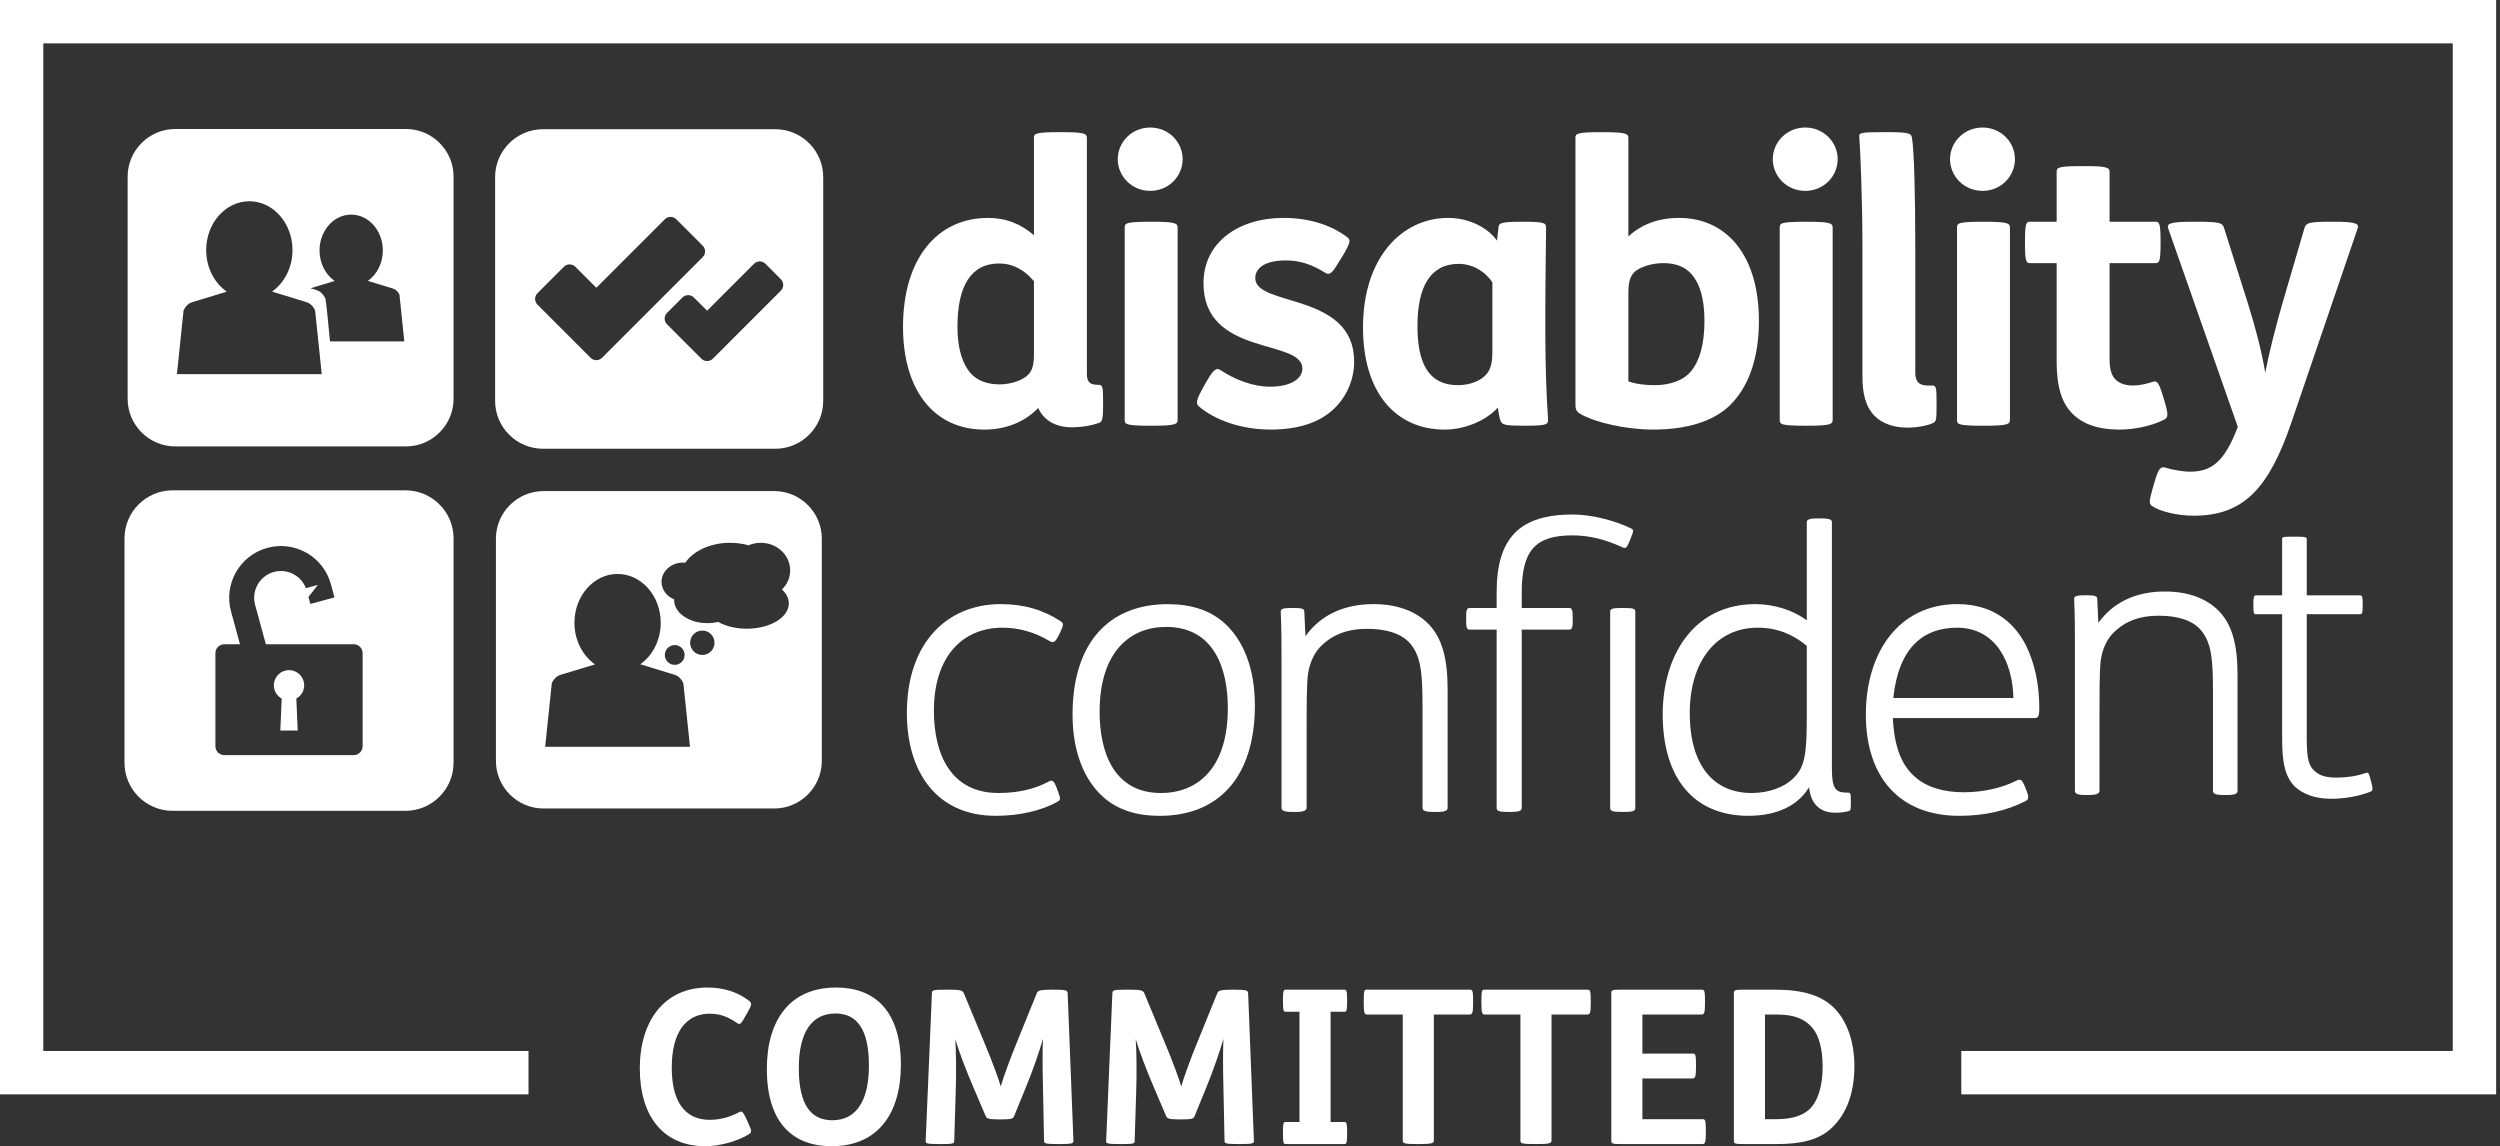
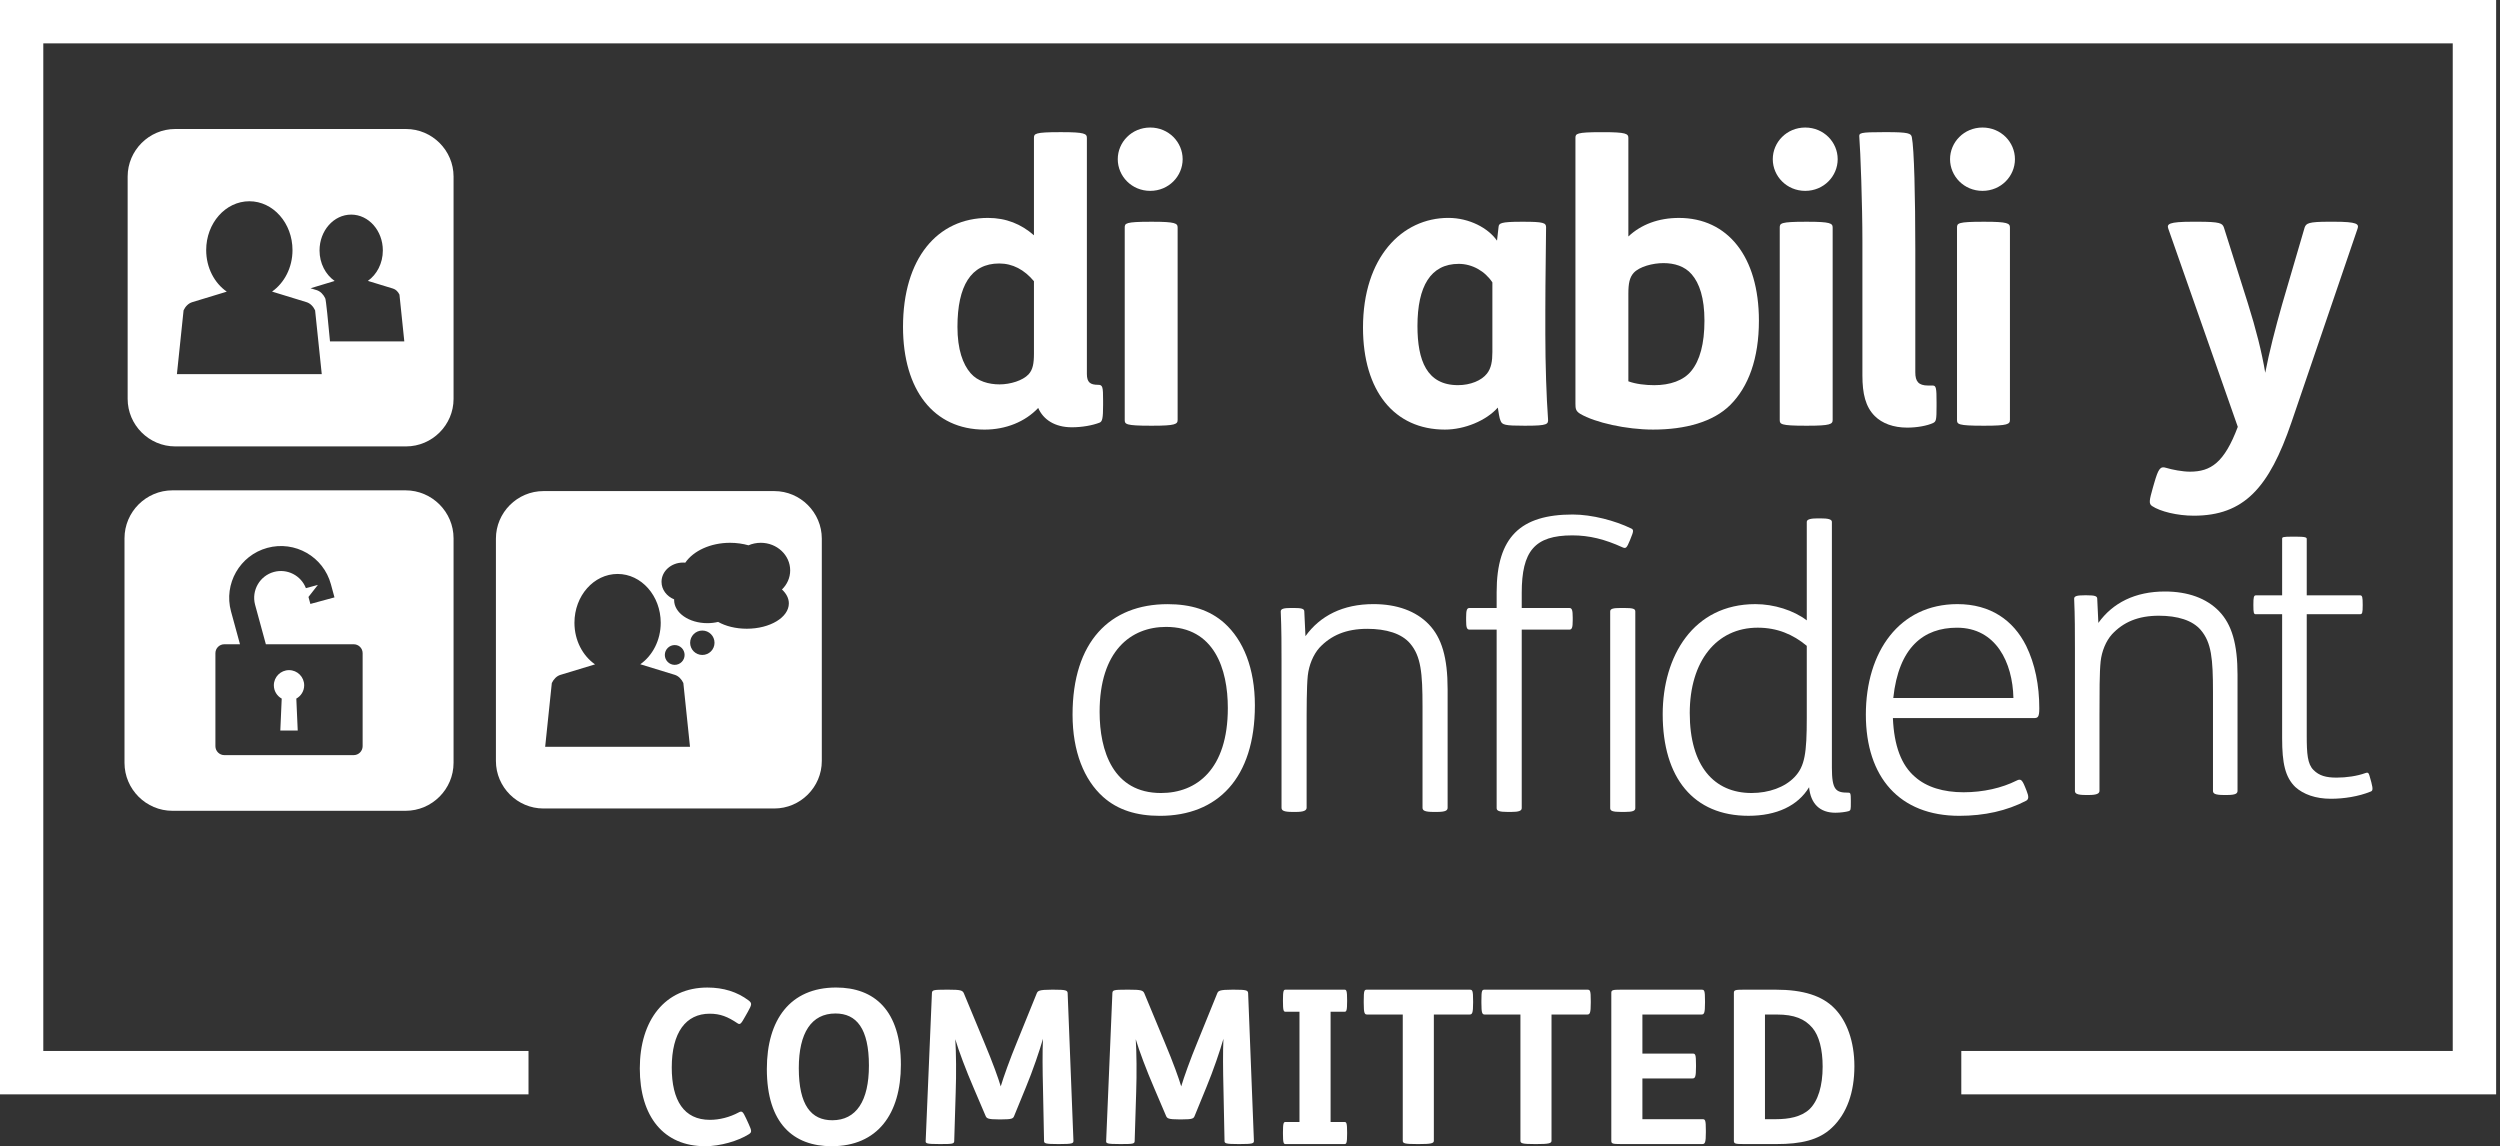
<svg xmlns="http://www.w3.org/2000/svg" width="100%" height="100%" viewBox="0 0 471 216" version="1.1" xml:space="preserve" style="fill-rule:evenodd;clip-rule:evenodd;stroke-linejoin:round;stroke-miterlimit:2;">
  <rect x="0" y="0" width="471" height="216" fill="#333333" stroke="none" />
  <g transform="matrix(2.667,0,0,2.667,99.571,8.173)">
    <path d="M0,71.177L-34.276,71.177L-34.276,-0.001L135.93,-0.001L135.93,71.177L101.214,71.177L101.214,74.242L138.995,74.242L138.995,-3.065L-37.339,-3.065L-37.339,74.242L0,74.242L0,71.177" style="fill:white;fill-rule:nonzero;" />
  </g>
  <g transform="matrix(2.667,0,0,2.667,140.899,211.384)">
    <path d="M0,-7.787C0.288,-8.302 0.303,-8.392 0.047,-8.591C-0.757,-9.195 -1.726,-9.498 -2.862,-9.498C-5.847,-9.498 -7.634,-7.197 -7.634,-3.787C-7.634,-0.38 -5.952,1.711 -3.014,1.711C-1.939,1.711 -0.681,1.333 0.047,0.877C0.303,0.727 0.273,0.62 0.047,0.12L-0.12,-0.244C-0.348,-0.728 -0.408,-0.804 -0.636,-0.683C-1.286,-0.333 -2.014,-0.152 -2.681,-0.152C-4.514,-0.152 -5.377,-1.515 -5.377,-3.849C-5.377,-6.333 -4.377,-7.65 -2.696,-7.65C-1.953,-7.65 -1.424,-7.439 -0.727,-6.97C-0.545,-6.847 -0.469,-6.953 -0.197,-7.439L0,-7.787" style="fill:white;fill-rule:nonzero;" />
  </g>
  <g transform="matrix(2.667,0,0,2.667,212.24,215.541)">
    <path d="M0,-10.906C-0.91,-10.906 -0.985,-10.877 -1,-10.664L-1.44,-0.226C-1.454,-0.047 -1.395,0 -0.471,0L-0.378,0C0.438,0 0.574,-0.015 0.574,-0.213L0.681,-3.666C0.726,-4.937 0.712,-6.484 0.65,-7.408C0.879,-6.619 1.423,-5.18 1.954,-3.953L2.787,-2C2.862,-1.818 2.938,-1.742 3.725,-1.742L3.892,-1.742C4.68,-1.742 4.74,-1.803 4.816,-2L5.634,-3.998C6.119,-5.166 6.62,-6.635 6.845,-7.437C6.8,-6.543 6.816,-5.18 6.845,-3.969L6.922,-0.213C6.922,-0.047 7.028,0 7.891,0L8.012,0C8.922,0 8.998,-0.047 8.998,-0.226L8.589,-10.664C8.572,-10.861 8.467,-10.906 7.589,-10.906L7.467,-10.906C6.544,-10.906 6.482,-10.816 6.408,-10.65L4.999,-7.18C4.528,-6.045 4.044,-4.695 3.862,-4.074C3.695,-4.635 3.333,-5.666 2.68,-7.224L1.256,-10.65C1.166,-10.861 1.014,-10.906 0.181,-10.906L0,-10.906ZM-12.749,-10.906C-13.659,-10.906 -13.734,-10.877 -13.748,-10.664L-14.189,-0.226C-14.203,-0.047 -14.143,0 -13.219,0L-13.127,0C-12.31,0 -12.173,-0.015 -12.173,-0.213L-12.068,-3.666C-12.022,-4.937 -12.036,-6.484 -12.098,-7.408C-11.87,-6.619 -11.326,-5.18 -10.795,-3.953L-9.961,-2C-9.886,-1.818 -9.811,-1.742 -9.023,-1.742L-8.857,-1.742C-8.069,-1.742 -8.008,-1.803 -7.933,-2L-7.115,-3.998C-6.629,-5.166 -6.129,-6.635 -5.903,-7.437C-5.948,-6.543 -5.933,-5.18 -5.903,-3.969L-5.827,-0.213C-5.827,-0.047 -5.721,0 -4.858,0L-4.737,0C-3.827,0 -3.751,-0.047 -3.751,-0.226L-4.16,-10.664C-4.176,-10.861 -4.282,-10.906 -5.16,-10.906L-5.282,-10.906C-6.205,-10.906 -6.266,-10.816 -6.342,-10.65L-7.75,-7.18C-8.22,-6.045 -8.704,-4.695 -8.887,-4.074C-9.054,-4.635 -9.416,-5.666 -10.069,-7.224L-11.492,-10.65C-11.582,-10.861 -11.735,-10.906 -12.567,-10.906L-12.749,-10.906ZM-20.516,-11.058C-23.758,-11.058 -25.409,-8.787 -25.409,-5.303C-25.409,-1.455 -23.53,0.152 -20.833,0.152C-17.592,0.152 -15.941,-2.121 -15.941,-5.603C-15.941,-9.453 -17.82,-11.058 -20.516,-11.058M-20.561,-9.224C-19.077,-9.224 -18.198,-8.164 -18.198,-5.545C-18.198,-3.045 -19.092,-1.682 -20.787,-1.682C-22.273,-1.682 -23.152,-2.742 -23.152,-5.363C-23.152,-7.861 -22.258,-9.224 -20.561,-9.224" style="fill:white;fill-rule:nonzero;" />
  </g>
  <g transform="matrix(2.667,0,0,2.667,242.197,215.541)">
    <path d="M0,-10.906C-0.137,-10.906 -0.183,-10.83 -0.183,-10.164L-0.183,-10.088C-0.183,-9.422 -0.137,-9.346 0,-9.346L0.984,-9.346L0.984,-1.56L0,-1.56C-0.137,-1.56 -0.183,-1.484 -0.183,-0.818L-0.183,-0.742C-0.183,-0.076 -0.137,0 0,0L4.165,0C4.302,0 4.349,-0.076 4.349,-0.742L4.349,-0.818C4.349,-1.484 4.302,-1.56 4.165,-1.56L3.182,-1.56L3.182,-9.346L4.165,-9.346C4.302,-9.346 4.349,-9.422 4.349,-10.088L4.349,-10.164C4.349,-10.83 4.302,-10.906 4.165,-10.906L0,-10.906" style="fill:white;fill-rule:nonzero;" />
  </g>
  <g transform="matrix(2.667,0,0,2.667,305.387,215.541)">
    <path d="M0,-10.906C-0.59,-10.906 -0.681,-10.877 -0.681,-10.68L-0.681,-0.226C-0.681,-0.031 -0.59,0 0,0L5.741,0C5.938,0 5.998,-0.09 5.998,-0.832L5.998,-0.955C5.998,-1.726 5.952,-1.758 5.741,-1.758L1.515,-1.758L1.515,-4.635L5.045,-4.635C5.241,-4.635 5.302,-4.726 5.302,-5.469L5.302,-5.59C5.302,-6.363 5.256,-6.392 5.045,-6.392L1.515,-6.392L1.515,-9.15L5.68,-9.15C5.878,-9.15 5.938,-9.24 5.938,-9.982L5.938,-10.103C5.938,-10.877 5.893,-10.906 5.68,-10.906L0,-10.906ZM-9.601,-10.906C-9.812,-10.906 -9.858,-10.906 -9.858,-10.103L-9.858,-9.982C-9.858,-9.209 -9.798,-9.15 -9.601,-9.15L-7.101,-9.15L-7.101,-0.226C-7.101,-0.047 -6.95,0 -6.101,0L-5.934,0C-5.132,0 -4.905,-0.047 -4.905,-0.226L-4.905,-9.15L-2.391,-9.15C-2.193,-9.15 -2.132,-9.24 -2.132,-9.982L-2.132,-10.103C-2.132,-10.877 -2.178,-10.906 -2.391,-10.906L-9.601,-10.906ZM-17.913,-10.906C-18.124,-10.906 -18.17,-10.906 -18.17,-10.103L-18.17,-9.982C-18.17,-9.209 -18.109,-9.15 -17.913,-9.15L-15.413,-9.15L-15.413,-0.226C-15.413,-0.047 -15.262,0 -14.413,0L-14.247,0C-13.444,0 -13.217,-0.047 -13.217,-0.226L-13.217,-9.15L-10.703,-9.15C-10.505,-9.15 -10.444,-9.24 -10.444,-9.982L-10.444,-10.103C-10.444,-10.877 -10.49,-10.906 -10.703,-10.906L-17.913,-10.906" style="fill:white;fill-rule:nonzero;" />
  </g>
  <g transform="matrix(2.667,0,0,2.667,328.48,215.541)">
    <path d="M0,-10.906C-0.59,-10.906 -0.681,-10.877 -0.681,-10.68L-0.681,-0.226C-0.681,-0.031 -0.59,0 0,0L2.348,0C4.029,0 5.317,-0.271 6.241,-1.152C7.317,-2.166 7.832,-3.682 7.832,-5.498C7.832,-7.271 7.287,-8.695 6.453,-9.558C5.574,-10.482 4.211,-10.906 2.272,-10.906L0,-10.906ZM1.515,-9.15L2.363,-9.15C3.575,-9.15 4.333,-8.846 4.877,-8.195C5.333,-7.65 5.589,-6.695 5.589,-5.469C5.589,-4.121 5.271,-3.045 4.651,-2.453C4.059,-1.91 3.182,-1.758 2.303,-1.758L1.515,-1.758L1.515,-9.15" style="fill:white;fill-rule:nonzero;" />
  </g>
  <g transform="matrix(2.667,0,0,2.667,62.171,44.083)">
    <path d="M0,7.59C-0.12,6.293 -0.287,4.592 -0.336,4.545C-0.468,4.266 -0.681,4.047 -0.945,3.965L-1.375,3.834L0.329,3.319C-0.311,2.871 -0.739,2.074 -0.739,1.164C-0.739,-0.234 0.261,-1.369 1.497,-1.369C2.732,-1.369 3.733,-0.234 3.733,1.164C3.733,2.071 3.31,2.865 2.675,3.313L4.457,3.858C4.652,3.918 4.808,4.078 4.907,4.283L5.25,7.59L0,7.59ZM-10.814,9.901L-10.343,5.393C-10.212,5.114 -9.998,4.897 -9.734,4.817L-7.291,4.074C-8.162,3.471 -8.746,2.383 -8.746,1.139C-8.746,-0.765 -7.382,-2.312 -5.697,-2.312C-4.015,-2.312 -2.649,-0.765 -2.649,1.139C-2.649,2.377 -3.229,3.459 -4.093,4.069L-1.661,4.815C-1.397,4.895 -1.183,5.114 -1.052,5.393L-0.582,9.901L-10.814,9.901ZM5.371,-7.416L-10.935,-7.416C-12.781,-7.416 -14.294,-5.904 -14.294,-4.058L-14.294,11.649C-14.294,13.494 -12.781,15.006 -10.935,15.006L5.371,15.006C7.217,15.006 8.729,13.494 8.729,11.649L8.729,-4.058C8.729,-5.904 7.217,-7.416 5.371,-7.416" style="fill:white;fill-rule:nonzero;" />
  </g>
  <g transform="matrix(2.667,0,0,2.667,147.117,54.131)">
-     <path d="M0,0.236L-3.718,3.953L-3.719,3.955L-4.806,5.043C-5.03,5.265 -5.394,5.265 -5.614,5.043L-8.041,2.613C-8.266,2.392 -8.266,2.029 -8.041,1.805L-6.954,0.719C-6.733,0.496 -6.368,0.496 -6.146,0.719L-5.21,1.652L-1.898,-1.662C-1.675,-1.885 -1.312,-1.885 -1.088,-1.662L0,-0.572C0.222,-0.35 0.222,0.014 0,0.236M-12.631,4.978C-12.855,5.201 -13.219,5.201 -13.441,4.978L-17.196,1.222C-17.418,1.002 -17.418,0.637 -17.196,0.416L-15.328,-1.453C-15.107,-1.676 -14.742,-1.676 -14.52,-1.453L-13.036,0.031L-8.197,-4.809C-7.975,-5.031 -7.61,-5.031 -7.389,-4.809L-5.521,-2.942C-5.298,-2.719 -5.298,-2.356 -5.521,-2.133L-10.765,3.111L-12.631,4.978ZM-0.39,-11.168L-16.808,-11.168C-18.665,-11.168 -20.187,-9.651 -20.187,-7.789L-20.187,8.025C-20.187,9.885 -18.665,11.404 -16.808,11.404L-0.39,11.404C1.47,11.404 2.991,9.885 2.991,8.025L2.991,-7.789C2.991,-9.651 1.47,-11.168 -0.39,-11.168" style="fill:white;fill-rule:nonzero;" />
-   </g>
+     </g>
  <g transform="matrix(2.667,0,0,2.667,194.797,52.851)">
    <path d="M0,0.05C-0.682,-0.766 -1.501,-1.204 -2.456,-1.204C-4.449,-1.204 -5.404,0.38 -5.404,3.273C-5.404,4.88 -5.021,5.917 -4.475,6.546C-3.984,7.119 -3.194,7.337 -2.428,7.337C-1.664,7.337 -0.791,7.066 -0.382,6.628C-0.081,6.302 0,5.865 0,5.156L0,0.05ZM1.964,-10.481C3.576,-10.481 3.739,-10.372 3.739,-10.071L3.739,6.601C3.739,7.201 3.984,7.367 4.529,7.367C4.856,7.367 4.884,7.501 4.884,8.484L4.884,8.785C4.884,9.738 4.83,9.958 4.639,10.038C4.147,10.23 3.411,10.367 2.674,10.367C1.473,10.367 0.656,9.822 0.3,9.001C-0.627,9.984 -1.993,10.531 -3.493,10.531C-7.069,10.531 -9.25,7.745 -9.25,3.273C-9.25,-1.557 -6.823,-4.423 -3.247,-4.423C-1.964,-4.423 -0.901,-3.987 0,-3.196L0,-10.071C0,-10.372 0.054,-10.481 1.828,-10.481L1.964,-10.481" style="fill:white;fill-rule:nonzero;" />
  </g>
  <g transform="matrix(2.667,0,0,2.667,217.139,62.453)">
    <path d="M0,-7.752C1.608,-7.752 1.772,-7.643 1.772,-7.342L1.772,6.246C1.772,6.547 1.608,6.656 0,6.656L-0.137,6.656C-1.911,6.656 -1.965,6.547 -1.965,6.246L-1.965,-7.342C-1.965,-7.643 -1.911,-7.752 -0.137,-7.752L0,-7.752ZM-0.164,-14.408C1.144,-14.408 2.127,-13.373 2.127,-12.172C2.127,-10.971 1.144,-9.934 -0.164,-9.934C-1.474,-9.934 -2.457,-10.971 -2.457,-12.172C-2.457,-13.373 -1.474,-14.408 -0.164,-14.408" style="fill:white;fill-rule:nonzero;" />
  </g>
  <g transform="matrix(2.667,0,0,2.667,227.251,50.005)">
-     <path d="M0,8.24C0.463,7.422 0.709,7.176 1.008,7.393C2.073,8.103 3.356,8.568 4.502,8.568C5.948,8.568 6.794,8.023 6.794,7.285C6.794,5.158 -0.193,6.467 -0.193,1.256C-0.193,-1.611 2.264,-3.356 5.457,-3.356C7.256,-3.356 8.812,-2.865 9.96,-1.992C10.233,-1.801 10.177,-1.582 9.631,-0.656L9.385,-0.273C8.896,0.572 8.704,0.711 8.404,0.518C7.53,-0.027 6.685,-0.354 5.622,-0.354C4.83,-0.354 4.202,-0.191 3.847,0.109C3.6,0.326 3.465,0.572 3.465,0.9C3.465,2.947 10.451,1.881 10.451,6.795C10.451,8.049 9.931,9.25 9.058,10.096C8.048,11.078 6.547,11.596 4.556,11.596C2.455,11.596 0.598,10.914 -0.519,9.959C-0.738,9.768 -0.71,9.523 -0.274,8.732L0,8.24" style="fill:white;fill-rule:nonzero;" />
-   </g>
+     </g>
  <g transform="matrix(2.667,0,0,2.667,281.165,68.781)">
    <path d="M0,-5.84C-0.518,-6.631 -1.419,-7.15 -2.375,-7.15C-4.364,-7.15 -5.293,-5.566 -5.293,-2.758C-5.293,-0.328 -4.637,1.418 -2.427,1.418C-1.555,1.418 -0.763,1.092 -0.382,0.6C-0.082,0.217 0,-0.273 0,-0.928L0,-5.84ZM0.438,-9.77C0.466,-10.014 0.575,-10.125 2.049,-10.125L2.211,-10.125C3.603,-10.125 3.793,-10.043 3.793,-9.742C3.793,-8.842 3.74,-6.086 3.74,-3.848L3.74,-2.184C3.74,-0.055 3.821,2.318 3.93,3.791C3.957,4.174 3.93,4.283 2.374,4.283L2.238,4.283C0.902,4.283 0.683,4.228 0.575,3.928C0.493,3.764 0.438,3.328 0.383,3.002C-0.436,3.928 -1.966,4.557 -3.355,4.557C-6.93,4.557 -9.14,1.826 -9.14,-2.648C-9.14,-7.613 -6.384,-10.397 -3.109,-10.397C-1.636,-10.397 -0.299,-9.686 0.327,-8.789L0.438,-9.77" style="fill:white;fill-rule:nonzero;" />
  </g>
  <g transform="matrix(2.667,0,0,2.667,306.784,33.995)">
    <path d="M0,14.19C0.517,14.381 1.2,14.463 1.828,14.463C2.945,14.463 3.902,14.135 4.448,13.453C5.049,12.717 5.375,11.543 5.375,9.906C5.375,8.295 5.02,7.26 4.473,6.631C3.983,6.057 3.246,5.84 2.481,5.84C1.718,5.84 0.791,6.086 0.382,6.522C0.082,6.85 0,7.287 0,7.996L0,14.19ZM-1.775,-3.41C-0.164,-3.41 0,-3.301 0,-3L0,3.959C0.9,3.111 2.127,2.648 3.573,2.648C7.012,2.648 9.222,5.377 9.222,9.906C9.222,12.582 8.485,14.572 7.203,15.856C6.003,17.055 4.038,17.6 1.745,17.6C-0.136,17.6 -2.349,17.109 -3.41,16.482C-3.711,16.291 -3.739,16.129 -3.739,15.772L-3.739,-3C-3.739,-3.301 -3.685,-3.41 -1.911,-3.41L-1.775,-3.41" style="fill:white;fill-rule:nonzero;" />
  </g>
  <g transform="matrix(2.667,0,0,2.667,340.547,62.453)">
    <path d="M0,-7.752C1.608,-7.752 1.772,-7.643 1.772,-7.342L1.772,6.246C1.772,6.547 1.608,6.656 0,6.656L-0.138,6.656C-1.91,6.656 -1.966,6.547 -1.966,6.246L-1.966,-7.342C-1.966,-7.643 -1.91,-7.752 -0.138,-7.752L0,-7.752ZM-0.165,-14.408C1.145,-14.408 2.127,-13.373 2.127,-12.172C2.127,-10.971 1.145,-9.934 -0.165,-9.934C-1.474,-9.934 -2.458,-10.971 -2.458,-12.172C-2.458,-13.373 -1.474,-14.408 -0.165,-14.408" style="fill:white;fill-rule:nonzero;" />
  </g>
  <g transform="matrix(2.667,0,0,2.667,355.387,80.563)">
    <path d="M0,-20.873C1.556,-20.873 1.746,-20.789 1.8,-20.52C1.966,-19.727 2.046,-16.262 2.046,-12.576L2.046,-3.9C2.046,-3.273 2.265,-2.973 2.947,-2.973L3.275,-2.973C3.521,-2.973 3.547,-2.781 3.547,-1.772L3.547,-1.525C3.547,-0.545 3.521,-0.434 3.303,-0.326C2.893,-0.135 2.183,0 1.475,0C0.492,0 -0.299,-0.301 -0.818,-0.818C-1.473,-1.473 -1.691,-2.398 -1.691,-3.682L-1.691,-13.15C-1.691,-15.742 -1.828,-19.535 -1.909,-20.52C-1.937,-20.818 -1.909,-20.873 -0.136,-20.873L0,-20.873" style="fill:white;fill-rule:nonzero;" />
  </g>
  <g transform="matrix(2.667,0,0,2.667,373.944,62.453)">
    <path d="M0,-7.752C1.609,-7.752 1.773,-7.643 1.773,-7.342L1.773,6.246C1.773,6.547 1.609,6.656 0,6.656L-0.137,6.656C-1.911,6.656 -1.966,6.547 -1.966,6.246L-1.966,-7.342C-1.966,-7.643 -1.911,-7.752 -0.137,-7.752L0,-7.752ZM-0.165,-14.408C1.146,-14.408 2.127,-13.373 2.127,-12.172C2.127,-10.971 1.146,-9.934 -0.165,-9.934C-1.473,-9.934 -2.458,-10.971 -2.458,-12.172C-2.458,-13.373 -1.473,-14.408 -0.165,-14.408" style="fill:white;fill-rule:nonzero;" />
  </g>
  <g transform="matrix(2.667,0,0,2.667,392.712,80.933)">
-     <path d="M0,-18.612C1.612,-18.612 1.774,-18.502 1.774,-18.202L1.774,-14.682L5.022,-14.682C5.268,-14.682 5.376,-14.627 5.376,-13.317L5.376,-13.125C5.376,-11.817 5.268,-11.76 5.022,-11.76L1.774,-11.76L1.774,-5.022C1.774,-4.231 1.911,-3.793 2.239,-3.493C2.511,-3.248 2.92,-3.112 3.44,-3.112C3.874,-3.112 4.366,-3.221 4.859,-3.383C5.131,-3.467 5.268,-3.301 5.567,-2.293L5.65,-2.022C5.949,-1.012 5.923,-0.846 5.595,-0.684C4.722,-0.246 3.521,0 2.456,0C0.929,0 -0.136,-0.411 -0.845,-1.12C-1.609,-1.883 -1.964,-3.03 -1.964,-4.803L-1.964,-11.76L-3.847,-11.76C-4.092,-11.76 -4.201,-11.817 -4.201,-13.125L-4.201,-13.317C-4.201,-14.627 -4.092,-14.682 -3.847,-14.682L-1.964,-14.682L-1.964,-18.202C-1.964,-18.502 -1.908,-18.612 -0.136,-18.612L0,-18.612" style="fill:white;fill-rule:nonzero;" />
-   </g>
+     </g>
  <g transform="matrix(2.667,0,0,2.667,414.035,97.157)">
    <path d="M0,-20.766C1.611,-20.766 1.746,-20.657 1.856,-20.356L3.547,-15.008C4.121,-13.18 4.53,-11.569 4.775,-10.096C5.047,-11.516 5.485,-13.233 5.976,-14.954L7.558,-20.356C7.667,-20.657 7.831,-20.766 9.278,-20.766L9.633,-20.766C11.296,-20.766 11.406,-20.6 11.296,-20.274L6.63,-6.602C5.047,-1.965 3.274,0 -0.272,0C-1.446,0 -2.647,-0.299 -3.219,-0.682C-3.465,-0.846 -3.412,-1.09 -3.166,-1.965L-3.056,-2.346C-2.785,-3.274 -2.647,-3.52 -2.237,-3.383C-1.8,-3.248 -1.064,-3.11 -0.546,-3.11C0.929,-3.11 1.883,-3.739 2.837,-6.276L-2.073,-20.274C-2.182,-20.6 -2.073,-20.766 -0.354,-20.766L0,-20.766" style="fill:white;fill-rule:nonzero;" />
  </g>
  <g transform="matrix(2.667,0,0,2.667,199.744,148.381)">
-     <path d="M0,-10.967L-0.108,-10.75C-0.353,-10.258 -0.49,-10.205 -0.735,-10.342C-1.827,-10.997 -2.947,-11.295 -4.065,-11.295C-6.958,-11.295 -8.923,-9.196 -8.923,-5.428C-8.923,-2.346 -7.722,0.382 -4.365,0.382C-3.057,0.382 -1.855,0.138 -0.791,-0.436C-0.547,-0.573 -0.436,-0.463 -0.244,0.029L-0.137,0.328C0.027,0.763 0.027,0.875 -0.164,0.982C-1.309,1.638 -2.891,1.994 -4.557,1.994C-8.785,1.994 -10.833,-1.172 -10.833,-5.266C-10.833,-10.258 -7.967,-12.961 -4.202,-12.961C-2.564,-12.961 -1.173,-12.551 0.056,-11.733C0.245,-11.594 0.245,-11.489 0,-10.967" style="fill:white;fill-rule:nonzero;" />
-   </g>
+     </g>
  <g transform="matrix(2.667,0,0,2.667,218.733,118.123)">
    <path d="M0,11.729C2.51,11.729 4.721,10.065 4.721,5.727C4.721,2.97 3.768,-0.005 0.357,-0.005C-2.127,-0.005 -4.337,1.688 -4.337,5.999C-4.337,8.757 -3.384,11.729 0,11.729M-4.092,12.003C-5.429,10.802 -6.248,8.809 -6.248,6.19C-6.248,1.034 -3.6,-1.612 0.465,-1.612C2.103,-1.612 3.439,-1.204 4.477,-0.276C5.814,0.925 6.632,2.917 6.632,5.534C6.632,10.694 3.986,13.341 -0.081,13.341C-1.717,13.341 -3.054,12.931 -4.092,12.003" style="fill:white;fill-rule:nonzero;" />
  </g>
  <g transform="matrix(2.667,0,0,2.667,245.949,146.928)">
    <path d="M0,-10.151C1.036,-11.596 2.648,-12.416 4.803,-12.416C6.466,-12.416 7.804,-11.924 8.703,-10.998C9.632,-10.041 10.042,-8.623 10.042,-6.412L10.042,1.965C10.042,2.158 9.906,2.265 9.279,2.265L9.06,2.265C8.405,2.265 8.269,2.158 8.269,1.965L8.269,-5.184C8.269,-7.559 8.159,-8.731 7.396,-9.631C6.794,-10.342 5.702,-10.67 4.365,-10.67C2.865,-10.67 1.8,-10.205 0.982,-9.33C0.547,-8.84 0.245,-8.104 0.164,-7.366C0.082,-6.577 0.082,-5.075 0.082,-3.41L0.082,1.965C0.082,2.158 -0.109,2.265 -0.681,2.265L-0.9,2.265C-1.555,2.265 -1.691,2.158 -1.691,1.965L-1.691,-8.295C-1.691,-9.414 -1.691,-10.67 -1.746,-11.897C-1.746,-12.088 -1.527,-12.143 -1.009,-12.143L-0.818,-12.143C-0.272,-12.143 -0.082,-12.088 -0.082,-11.897L0,-10.151" style="fill:white;fill-rule:nonzero;" />
  </g>
  <g transform="matrix(2.667,0,0,2.667,303.36,134.704)">
    <path d="M0,-7.313C0,-7.504 0.193,-7.559 0.764,-7.559L0.982,-7.559C1.611,-7.559 1.774,-7.504 1.774,-7.313L1.774,6.576C1.774,6.767 1.611,6.849 1.009,6.849L0.792,6.849C0.138,6.849 0,6.767 0,6.576L0,-7.313ZM-6.249,-6.03L-6.249,6.576C-6.249,6.767 -6.44,6.849 -7.012,6.849L-7.23,6.849C-7.858,6.849 -8.021,6.767 -8.021,6.576L-8.021,-6.03L-9.932,-6.03C-10.122,-6.03 -10.177,-6.166 -10.177,-6.686L-10.177,-6.875C-10.177,-7.422 -10.122,-7.559 -9.932,-7.559L-8.021,-7.559L-8.021,-8.678C-8.021,-12.578 -6.329,-14.162 -2.647,-14.162C-1.282,-14.162 0.356,-13.725 1.474,-13.18C1.664,-13.098 1.664,-12.989 1.446,-12.471L1.392,-12.334C1.174,-11.815 1.12,-11.733 0.874,-11.842C-0.382,-12.416 -1.473,-12.688 -2.674,-12.688C-5.347,-12.688 -6.249,-11.569 -6.249,-8.623L-6.249,-7.559L-2.892,-7.559C-2.701,-7.559 -2.647,-7.422 -2.647,-6.875L-2.647,-6.686C-2.647,-6.166 -2.701,-6.03 -2.892,-6.03L-6.249,-6.03" style="fill:white;fill-rule:nonzero;" />
  </g>
  <g transform="matrix(2.667,0,0,2.667,340.397,129.683)">
    <path d="M0,-3.002C-0.981,-3.82 -2.101,-4.285 -3.466,-4.285C-6.384,-4.285 -8.267,-1.91 -8.267,1.748C-8.267,5.486 -6.549,7.394 -3.901,7.394C-2.674,7.394 -1.554,6.986 -0.873,6.277C-0.136,5.514 0,4.584 0,2.074L0,-3.002ZM3.112,7.941L3.112,8.049C3.112,8.568 3.112,8.623 2.947,8.678C2.756,8.732 2.374,8.787 2.02,8.787C0.927,8.787 0.274,8.158 0.163,6.986C-0.627,8.295 -2.128,9.004 -4.12,9.004C-7.995,9.004 -10.178,6.33 -10.178,1.828C-10.178,-2.264 -8.022,-5.949 -3.63,-5.949C-2.318,-5.949 -0.928,-5.512 0,-4.801L0,-11.76C0,-11.951 0.326,-12.006 0.765,-12.006L0.983,-12.006C1.472,-12.006 1.774,-11.951 1.774,-11.76L1.774,5.592C1.774,7.176 2.047,7.369 2.918,7.369C3.083,7.369 3.112,7.394 3.112,7.941" style="fill:white;fill-rule:nonzero;" />
  </g>
  <g transform="matrix(2.667,0,0,2.667,379.328,136.013)">
    <path d="M0,-1.691C-0.055,-4.2 -1.229,-6.657 -3.985,-6.657C-6.331,-6.657 -8.105,-5.294 -8.487,-1.691L0,-1.691ZM-8.514,-0.273C-8.432,1.692 -7.914,3.056 -6.959,3.874C-6.139,4.61 -4.94,4.968 -3.521,4.968C-2.128,4.968 -0.819,4.665 0.217,4.147C0.491,4.011 0.599,4.038 0.819,4.587L0.928,4.858C1.091,5.266 1.091,5.456 0.9,5.567C-0.465,6.276 -2.046,6.632 -3.821,6.632C-8.05,6.632 -10.424,3.901 -10.424,-0.517C-10.424,-4.966 -8.05,-8.323 -3.957,-8.323C-1.611,-8.323 0,-7.177 0.9,-5.376C1.528,-4.093 1.828,-2.593 1.828,-0.954C1.828,-0.327 1.719,-0.273 1.446,-0.273L-8.514,-0.273" style="fill:white;fill-rule:nonzero;" />
  </g>
  <g transform="matrix(2.667,0,0,2.667,395.331,143.859)">
    <path d="M0,-9.937C1.015,-11.353 2.593,-12.156 4.701,-12.156C6.331,-12.156 7.641,-11.674 8.523,-10.767C9.431,-9.83 9.831,-8.441 9.831,-6.277L9.831,1.924C9.831,2.114 9.697,2.219 9.084,2.219L8.869,2.219C8.228,2.219 8.097,2.114 8.097,1.924L8.097,-5.074C8.097,-7.4 7.988,-8.549 7.239,-9.429C6.652,-10.127 5.583,-10.445 4.274,-10.445C2.806,-10.445 1.764,-9.992 0.963,-9.134C0.534,-8.656 0.239,-7.935 0.16,-7.211C0.079,-6.439 0.079,-4.968 0.079,-3.338L0.079,1.924C0.079,2.114 -0.107,2.219 -0.669,2.219L-0.883,2.219C-1.524,2.219 -1.655,2.114 -1.655,1.924L-1.655,-8.121C-1.655,-9.217 -1.655,-10.445 -1.71,-11.648C-1.71,-11.836 -1.496,-11.888 -0.987,-11.888L-0.803,-11.888C-0.268,-11.888 -0.08,-11.836 -0.08,-11.648L0,-9.937" style="fill:white;fill-rule:nonzero;" />
  </g>
  <g transform="matrix(2.667,0,0,2.667,434.589,135.875)">
    <path d="M0,-7.558L0,1.018C0,2.301 0.053,3.024 0.48,3.449C0.881,3.85 1.361,3.985 2.109,3.985C2.804,3.985 3.552,3.877 4.142,3.664C4.381,3.582 4.381,3.664 4.516,4.145L4.567,4.33C4.701,4.838 4.647,4.918 4.516,4.971C3.659,5.32 2.619,5.479 1.709,5.479C0.613,5.479 -0.241,5.16 -0.803,4.652C-1.523,3.957 -1.738,2.969 -1.738,1.205L-1.738,-7.558L-3.607,-7.558C-3.742,-7.558 -3.769,-7.666 -3.769,-8.172L-3.769,-8.252C-3.769,-8.76 -3.742,-8.892 -3.581,-8.892L-1.738,-8.892L-1.738,-12.875C-1.738,-13.008 -1.71,-13.037 -0.962,-13.037L-0.775,-13.037C-0.081,-13.037 0,-12.98 0,-12.875L0,-8.892L3.766,-8.892C3.926,-8.892 3.953,-8.76 3.953,-8.252L3.953,-8.172C3.953,-7.666 3.926,-7.558 3.766,-7.558L0,-7.558" style="fill:white;fill-rule:nonzero;" />
  </g>
  <g transform="matrix(2.667,0,0,2.667,148.619,131.16)">
    <path d="M0,-6.554C0,-5.568 -1.331,-4.765 -2.971,-4.765C-3.754,-4.765 -4.465,-4.947 -4.996,-5.246C-5.234,-5.189 -5.49,-5.158 -5.756,-5.158C-7.053,-5.158 -8.104,-5.886 -8.104,-6.787L-8.102,-6.839C-8.629,-7.054 -8.994,-7.525 -8.994,-8.078C-8.994,-8.83 -8.31,-9.439 -7.469,-9.439L-7.315,-9.431C-6.747,-10.261 -5.544,-10.835 -4.153,-10.835C-3.693,-10.835 -3.255,-10.771 -2.851,-10.658C-2.587,-10.771 -2.294,-10.835 -1.983,-10.835C-0.837,-10.835 0.094,-9.962 0.094,-8.886C0.094,-8.361 -0.129,-7.884 -0.487,-7.537C-0.18,-7.253 0,-6.917 0,-6.554M-6.113,-2.912C-6.589,-2.912 -6.973,-3.298 -6.973,-3.773C-6.973,-4.251 -6.589,-4.636 -6.113,-4.636C-5.636,-4.636 -5.251,-4.251 -5.251,-3.773C-5.251,-3.298 -5.636,-2.912 -6.113,-2.912M-8.761,-2.912C-8.761,-3.298 -8.447,-3.611 -8.062,-3.611C-7.677,-3.611 -7.364,-3.298 -7.364,-2.912C-7.364,-2.527 -7.677,-2.212 -8.062,-2.212C-8.447,-2.212 -8.761,-2.527 -8.761,-2.912M-17.214,3.577L-16.744,-0.931C-16.611,-1.208 -16.398,-1.427 -16.136,-1.505L-13.691,-2.247C-14.562,-2.853 -15.146,-3.941 -15.146,-5.185C-15.146,-7.089 -13.781,-8.634 -12.097,-8.634C-10.416,-8.634 -9.051,-7.089 -9.051,-5.185C-9.051,-3.947 -9.63,-2.865 -10.494,-2.255L-8.061,-1.509C-7.799,-1.429 -7.584,-1.21 -7.453,-0.931L-6.983,3.577L-17.214,3.577ZM-1.028,-14.488L-17.336,-14.488C-19.181,-14.488 -20.693,-12.976 -20.693,-11.13L-20.693,4.579C-20.693,6.422 -19.181,7.934 -17.336,7.934L-1.028,7.934C0.817,7.934 2.328,6.422 2.328,4.579L2.328,-11.13C2.328,-12.976 0.817,-14.488 -1.028,-14.488" style="fill:white;fill-rule:nonzero;" />
  </g>
  <g transform="matrix(2.667,0,0,2.667,68.32,104.552)">
    <path d="M0,13.51C0,13.857 -0.284,14.141 -0.63,14.141L-9.77,14.141C-10.115,14.141 -10.4,13.857 -10.4,13.51L-10.4,6.938C-10.4,6.59 -10.115,6.309 -9.77,6.309L-8.664,6.309L-9.297,3.99L-9.298,3.988C-9.827,2.041 -8.68,0.031 -6.733,-0.5C-4.784,-1.031 -2.774,0.117 -2.243,2.064L-1.989,2.998L-3.692,3.461L-3.826,2.967L-3.16,2.115L-4.007,2.346L-4.007,2.348C-4.351,1.451 -5.326,0.945 -6.269,1.201C-7.271,1.475 -7.863,2.51 -7.599,3.512L-6.836,6.309L-0.63,6.309C-0.284,6.309 0,6.59 0,6.938L0,13.51ZM3.032,-4.564L-13.434,-4.564C-15.297,-4.564 -16.822,-3.041 -16.822,-1.176L-16.822,14.686C-16.822,16.551 -15.297,18.074 -13.434,18.074L3.032,18.074C4.897,18.074 6.423,16.551 6.423,14.686L6.423,-1.176C6.423,-3.041 4.897,-4.564 3.032,-4.564M-5.2,8.137C-5.792,8.137 -6.272,8.617 -6.272,9.209C-6.272,9.613 -6.048,9.965 -5.716,10.147L-5.815,12.402L-4.585,12.402L-4.685,10.147C-4.353,9.965 -4.129,9.613 -4.129,9.209C-4.129,8.617 -4.608,8.137 -5.2,8.137" style="fill:white;fill-rule:nonzero;" />
  </g>
</svg>